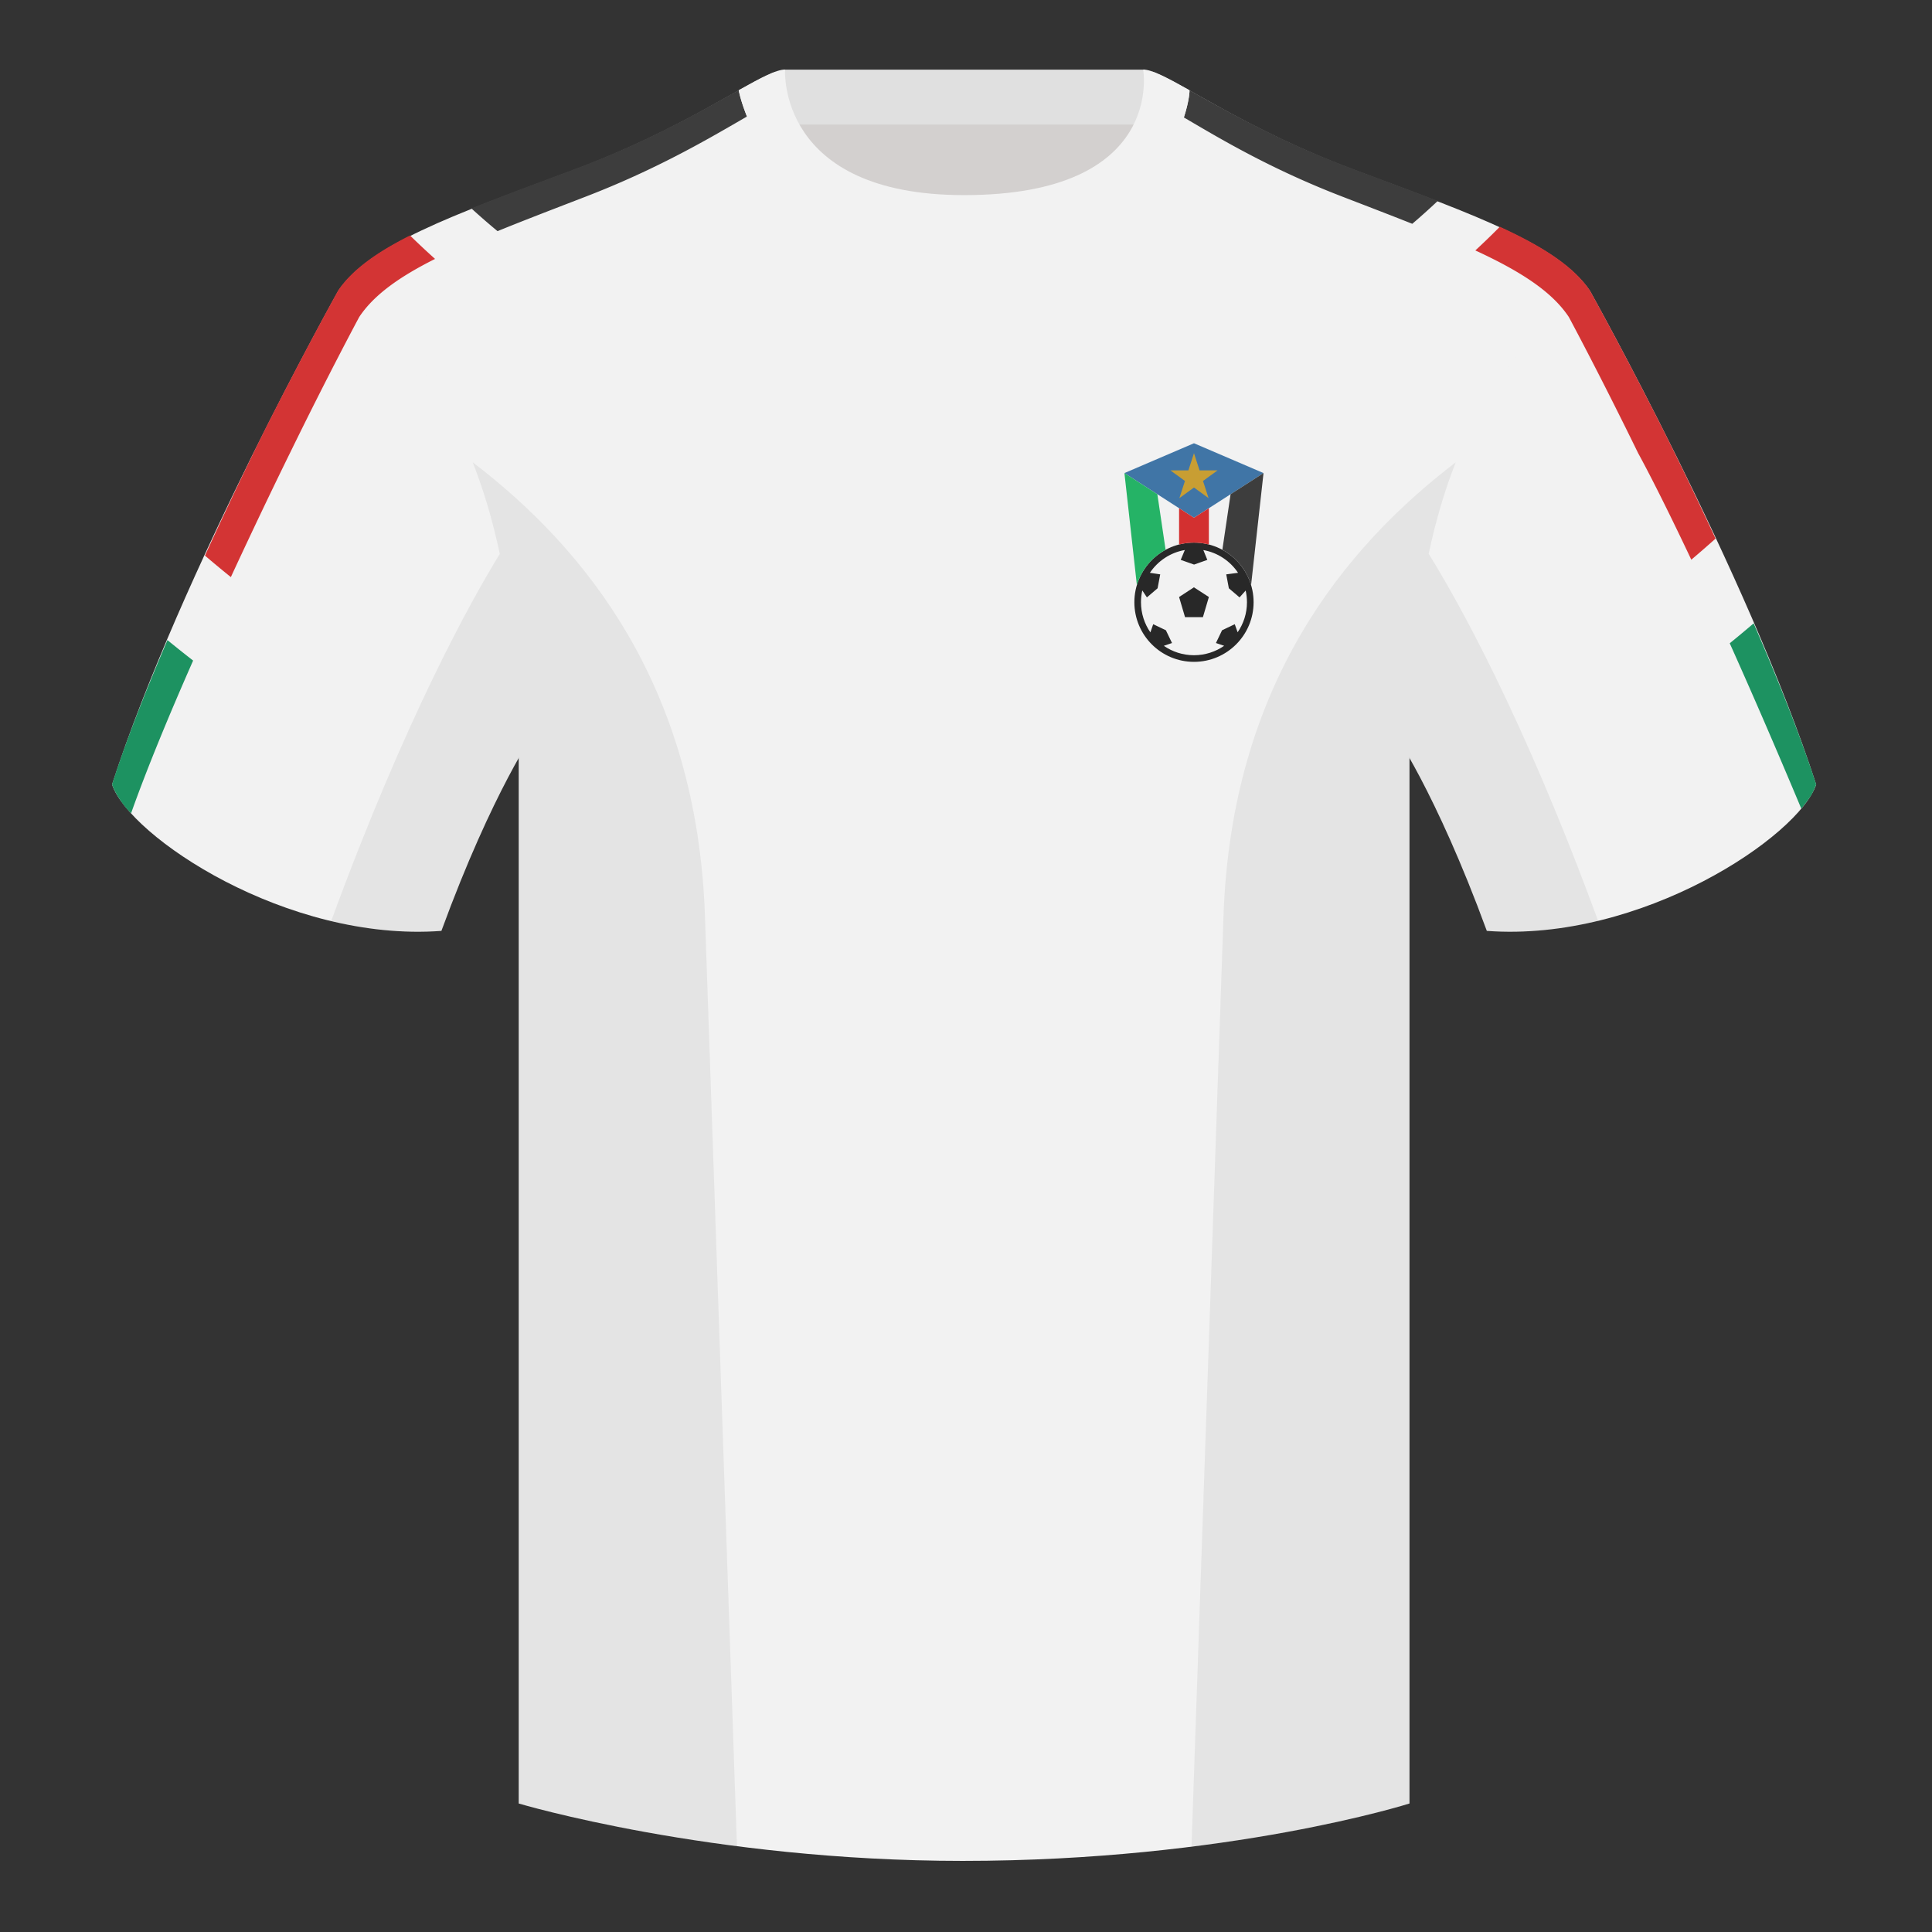
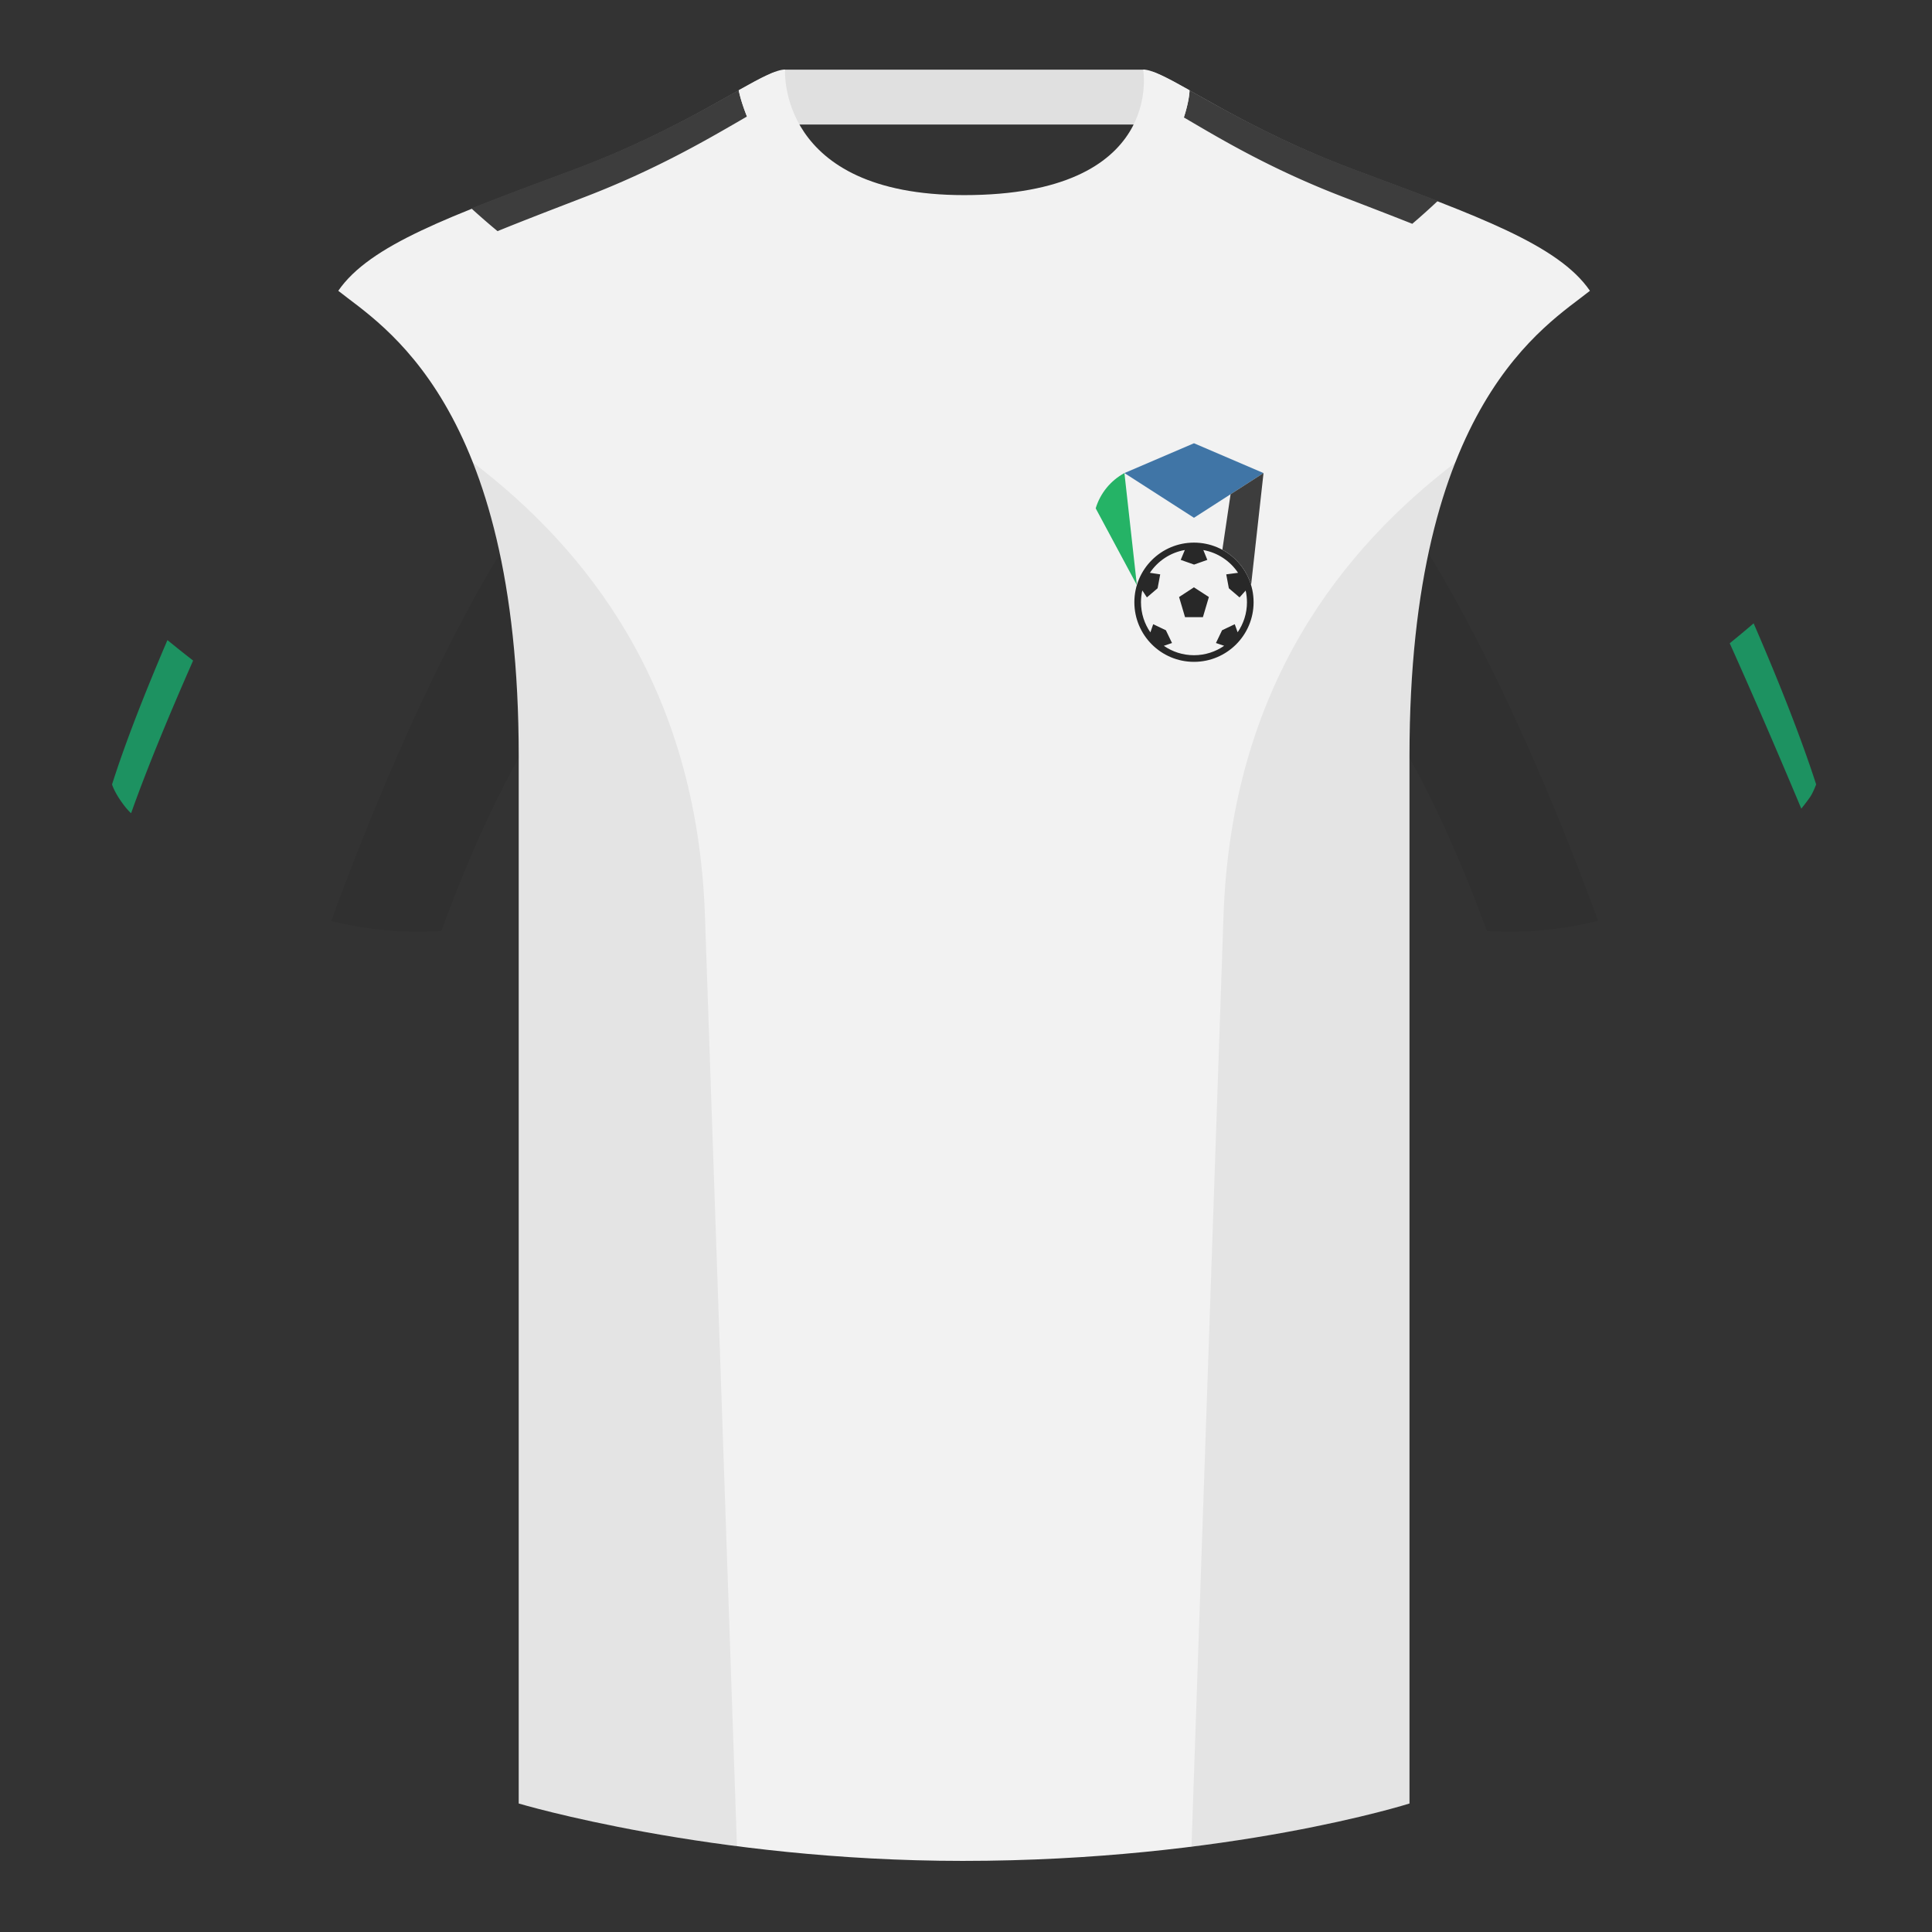
<svg xmlns="http://www.w3.org/2000/svg" width="500" height="500" viewBox="0 0 500 500" fill="none">
  <rect x="0" y="0" width="500" height="500" fill="#333333" stroke="none" />
-   <path fill-rule="evenodd" clip-rule="evenodd" d="M203.003 109.223h93.644V21.928h-93.644v87.295z" fill="#D3D0CF" />
  <path fill-rule="evenodd" clip-rule="evenodd" d="M202.864 32.228h93.458v-14.2h-93.458v14.2z" fill="#E0E0E0" />
-   <path fill-rule="evenodd" clip-rule="evenodd" d="M87.547 75.258S46.785 148.058 29 203.028c4.445 13.375 45.208 40.86 85.232 37.885 13.34-36.4 24.46-52 24.46-52s2.963-95.085-51.145-113.654zm323.925 0s40.763 72.799 58.548 127.769c-4.445 13.375-45.208 40.86-85.232 37.885-13.34-36.4-24.46-52-24.46-52s-2.963-95.085 51.144-113.654z" fill="#F2F2F2" />
  <path fill-rule="evenodd" clip-rule="evenodd" d="M249.511 57.703c-50.082 0-47.798-39.469-48.743-39.14-7.516 2.619-24.132 14.937-52.438 25.495-31.873 11.885-52.626 19.315-60.783 31.2 11.115 8.915 46.695 28.97 46.695 120.344v271.14s49.657 14.856 114.885 14.856c68.929 0 115.648-14.856 115.648-14.856v-271.14c0-91.375 35.58-111.43 46.699-120.344-8.156-11.885-28.909-19.315-60.782-31.2-28.36-10.577-44.982-22.919-52.478-25.509-.927-.32 4.177 39.154-48.703 39.154z" fill="#F2F2F2" />
  <path d="M49.98 170.954a320.206 320.206 0 01-6.646-5.299C37.761 178.679 32.488 191.982 29 203.01c0 0 .45 1.587 2.123 4.055 1.673 2.468 2.807 3.396 2.807 3.396 4.149-11.716 10.03-25.839 16.051-39.507zm397.674-4.474c2.084-1.694 4.147-3.413 6.187-5.157 6.051 13.962 12.019 28.811 16.179 41.687 0 0-.737 1.975-1.458 3.087-.721 1.113-2.384 3.188-2.384 3.188-7.028-16.777-13.211-30.969-18.524-42.805z" fill="#1D9261" />
-   <path d="M106.116 60.942c-8.657 4.362-14.89 8.812-18.564 14.169 0 0-8.232 14.76-18.858 35.826 0 0-7.136 14.252-15.653 32.85 1.015.868 2.036 1.729 3.063 2.584a296.773 296.773 0 003.642 2.984c8.449-18.265 15.279-32.073 15.279-32.073 10.132-20.75 17.944-35.246 17.944-35.246 3.786-5.708 10.379-10.389 19.623-15.028a201.118 201.118 0 01-6.476-6.065zm275.701 3.871c11.663 5.385 19.808 10.615 24.19 17.223 0 0 7.826 14.519 17.958 35.27 0 0 4.672 8.334 13.743 27.544a296.464 296.464 0 006.279-5.463c-7.669-16.534-13.705-28.45-13.705-28.45-10.626-21.066-18.857-35.825-18.857-35.825-4.309-6.282-12.139-11.319-23.27-16.427a199.948 199.948 0 01-6.338 6.129z" fill="#D33434" />
  <path d="M306.383 30.389c1.117-3.411 1.465-6.006 1.468-7.028.635.354 1.292.722 1.972 1.103 9.206 5.154 22.576 12.64 40.829 19.446l3.208 1.196c6.585 2.455 12.67 4.723 18.241 6.889a184.946 184.946 0 01-6.604 5.925c-4.724-1.877-9.809-3.836-15.246-5.932l-2.991-1.153c-17.727-6.841-30.507-14.352-39.267-19.501l-.003-.002-.002-.001c-.551-.324-1.086-.638-1.605-.943zM191.17 23.345s.502 2.747 2.148 6.808c-.642.37-1.308.756-1.998 1.156l-.003.002c-8.955 5.186-21.949 12.712-39.601 19.524l-3.017 1.163c-7.286 2.808-13.939 5.373-19.94 7.82a185.617 185.617 0 01-6.776-5.891c6.844-2.749 14.565-5.627 23.134-8.821l3.207-1.196c18.266-6.811 31.665-14.325 40.891-19.5l1.955-1.066z" fill="#3D3D3D" />
  <path fill-rule="evenodd" clip-rule="evenodd" d="M307.851 23.345c-5.772-3.24-9.728-5.345-12.007-5.345 0 0 5.881 32.495-46.336 32.495-48.52 0-46.335-32.495-46.335-32.495-2.28 0-6.236 2.105-12.003 5.345 0 0 7.369 40.38 58.403 40.38 51.479 0 58.278-35.895 58.278-40.38z" fill="#F2F2F2" />
  <path fill-rule="evenodd" clip-rule="evenodd" d="M413.584 238.323c-9.287 2.238-19.064 3.316-28.797 2.592-8.198-22.369-15.558-36.883-20.013-44.748v270.577s-21.102 6.71-55.866 11.111l-.544-.06c1.88-54.795 5.722-166.47 8.276-240.705 2.055-59.755 31.085-95.29 60.099-117.44-2.675 6.781-5.072 14.606-6.999 23.667 7.354 11.852 24.435 42.069 43.83 94.964.005.014.01.028.014.042zM190.717 477.795c-34.248-4.401-56.476-11.051-56.476-11.051V196.172c-4.456 7.867-11.814 22.379-20.01 44.743-9.633.716-19.309-.332-28.511-2.523.005-.032.012-.065.02-.097 19.377-52.848 36.306-83.066 43.61-94.944-1.929-9.075-4.328-16.912-7.006-23.701 29.014 22.15 58.043 57.685 60.099 117.44 2.554 74.235 6.395 185.91 8.276 240.705h-.002z" fill="#000" fill-opacity=".06" />
  <path fill-rule="evenodd" clip-rule="evenodd" d="M309 171.286c8.521 0 15.429-6.908 15.429-15.429s-6.908-15.428-15.429-15.428-15.428 6.907-15.428 15.428 6.907 15.429 15.428 15.429z" fill="#F2F2F2" />
  <path d="M308.982 152l-3.839 2.507 1.543 5.207h4.629l1.542-5.207-3.875-2.507z" fill="#282828" />
  <path fill-rule="evenodd" clip-rule="evenodd" d="M309 171.286c8.521 0 15.429-6.908 15.429-15.429s-6.908-15.428-15.429-15.428-15.428 6.907-15.428 15.428 6.907 15.429 15.428 15.429zm13.715-15.429c0 2.886-.892 5.564-2.415 7.773l-.748-2.084-3.283 1.565-1.584 3.302 2.126.718c-2.216 1.539-4.908 2.44-7.811 2.44-2.898 0-5.587-.899-7.802-2.434l2.118-.724-1.585-3.302-3.283-1.565-.729 2.111c-1.534-2.214-2.433-4.902-2.433-7.8 0-1.048.118-2.069.34-3.05l1.194 1.8 2.766-2.362.676-3.6-2.67-.402c2.043-3.054 5.278-5.242 9.041-5.897l-1.061 2.552 3.455 1.215 3.429-1.215-1.033-2.542c3.739.667 6.954 2.848 8.986 5.888l-3.057.401.676 3.6 2.766 2.362 1.587-1.769c.218.972.334 1.982.334 3.019z" fill="#282828" />
  <path d="M309 114.714l18 7.715L309 134l-18-11.571 18-7.715z" fill="#4075A6" />
  <path d="M318.473 127.91l-2.129 14.375c3.546 1.923 6.254 5.195 7.435 9.128L327 122.429l-8.527 5.481z" fill="#3D3D3D" />
-   <path d="M305.143 131.52v9.395c1.233-.318 2.525-.486 3.857-.486 1.332 0 2.624.168 3.857.485v-9.393L309 134l-3.857-2.48z" fill="#D33030" />
-   <path d="M294.221 151.415L291 122.429l8.526 5.481 2.13 14.375c-3.547 1.924-6.255 5.197-7.435 9.13z" fill="#25B366" />
-   <path d="M309 117.286l1.444 4.442h4.67l-3.778 2.745 1.443 4.442L309 126.17l-3.778 2.745 1.443-4.442-3.779-2.745h4.671l1.443-4.442z" fill="#C89E33" />
+   <path d="M294.221 151.415L291 122.429c-3.547 1.924-6.255 5.197-7.435 9.13z" fill="#25B366" />
</svg>